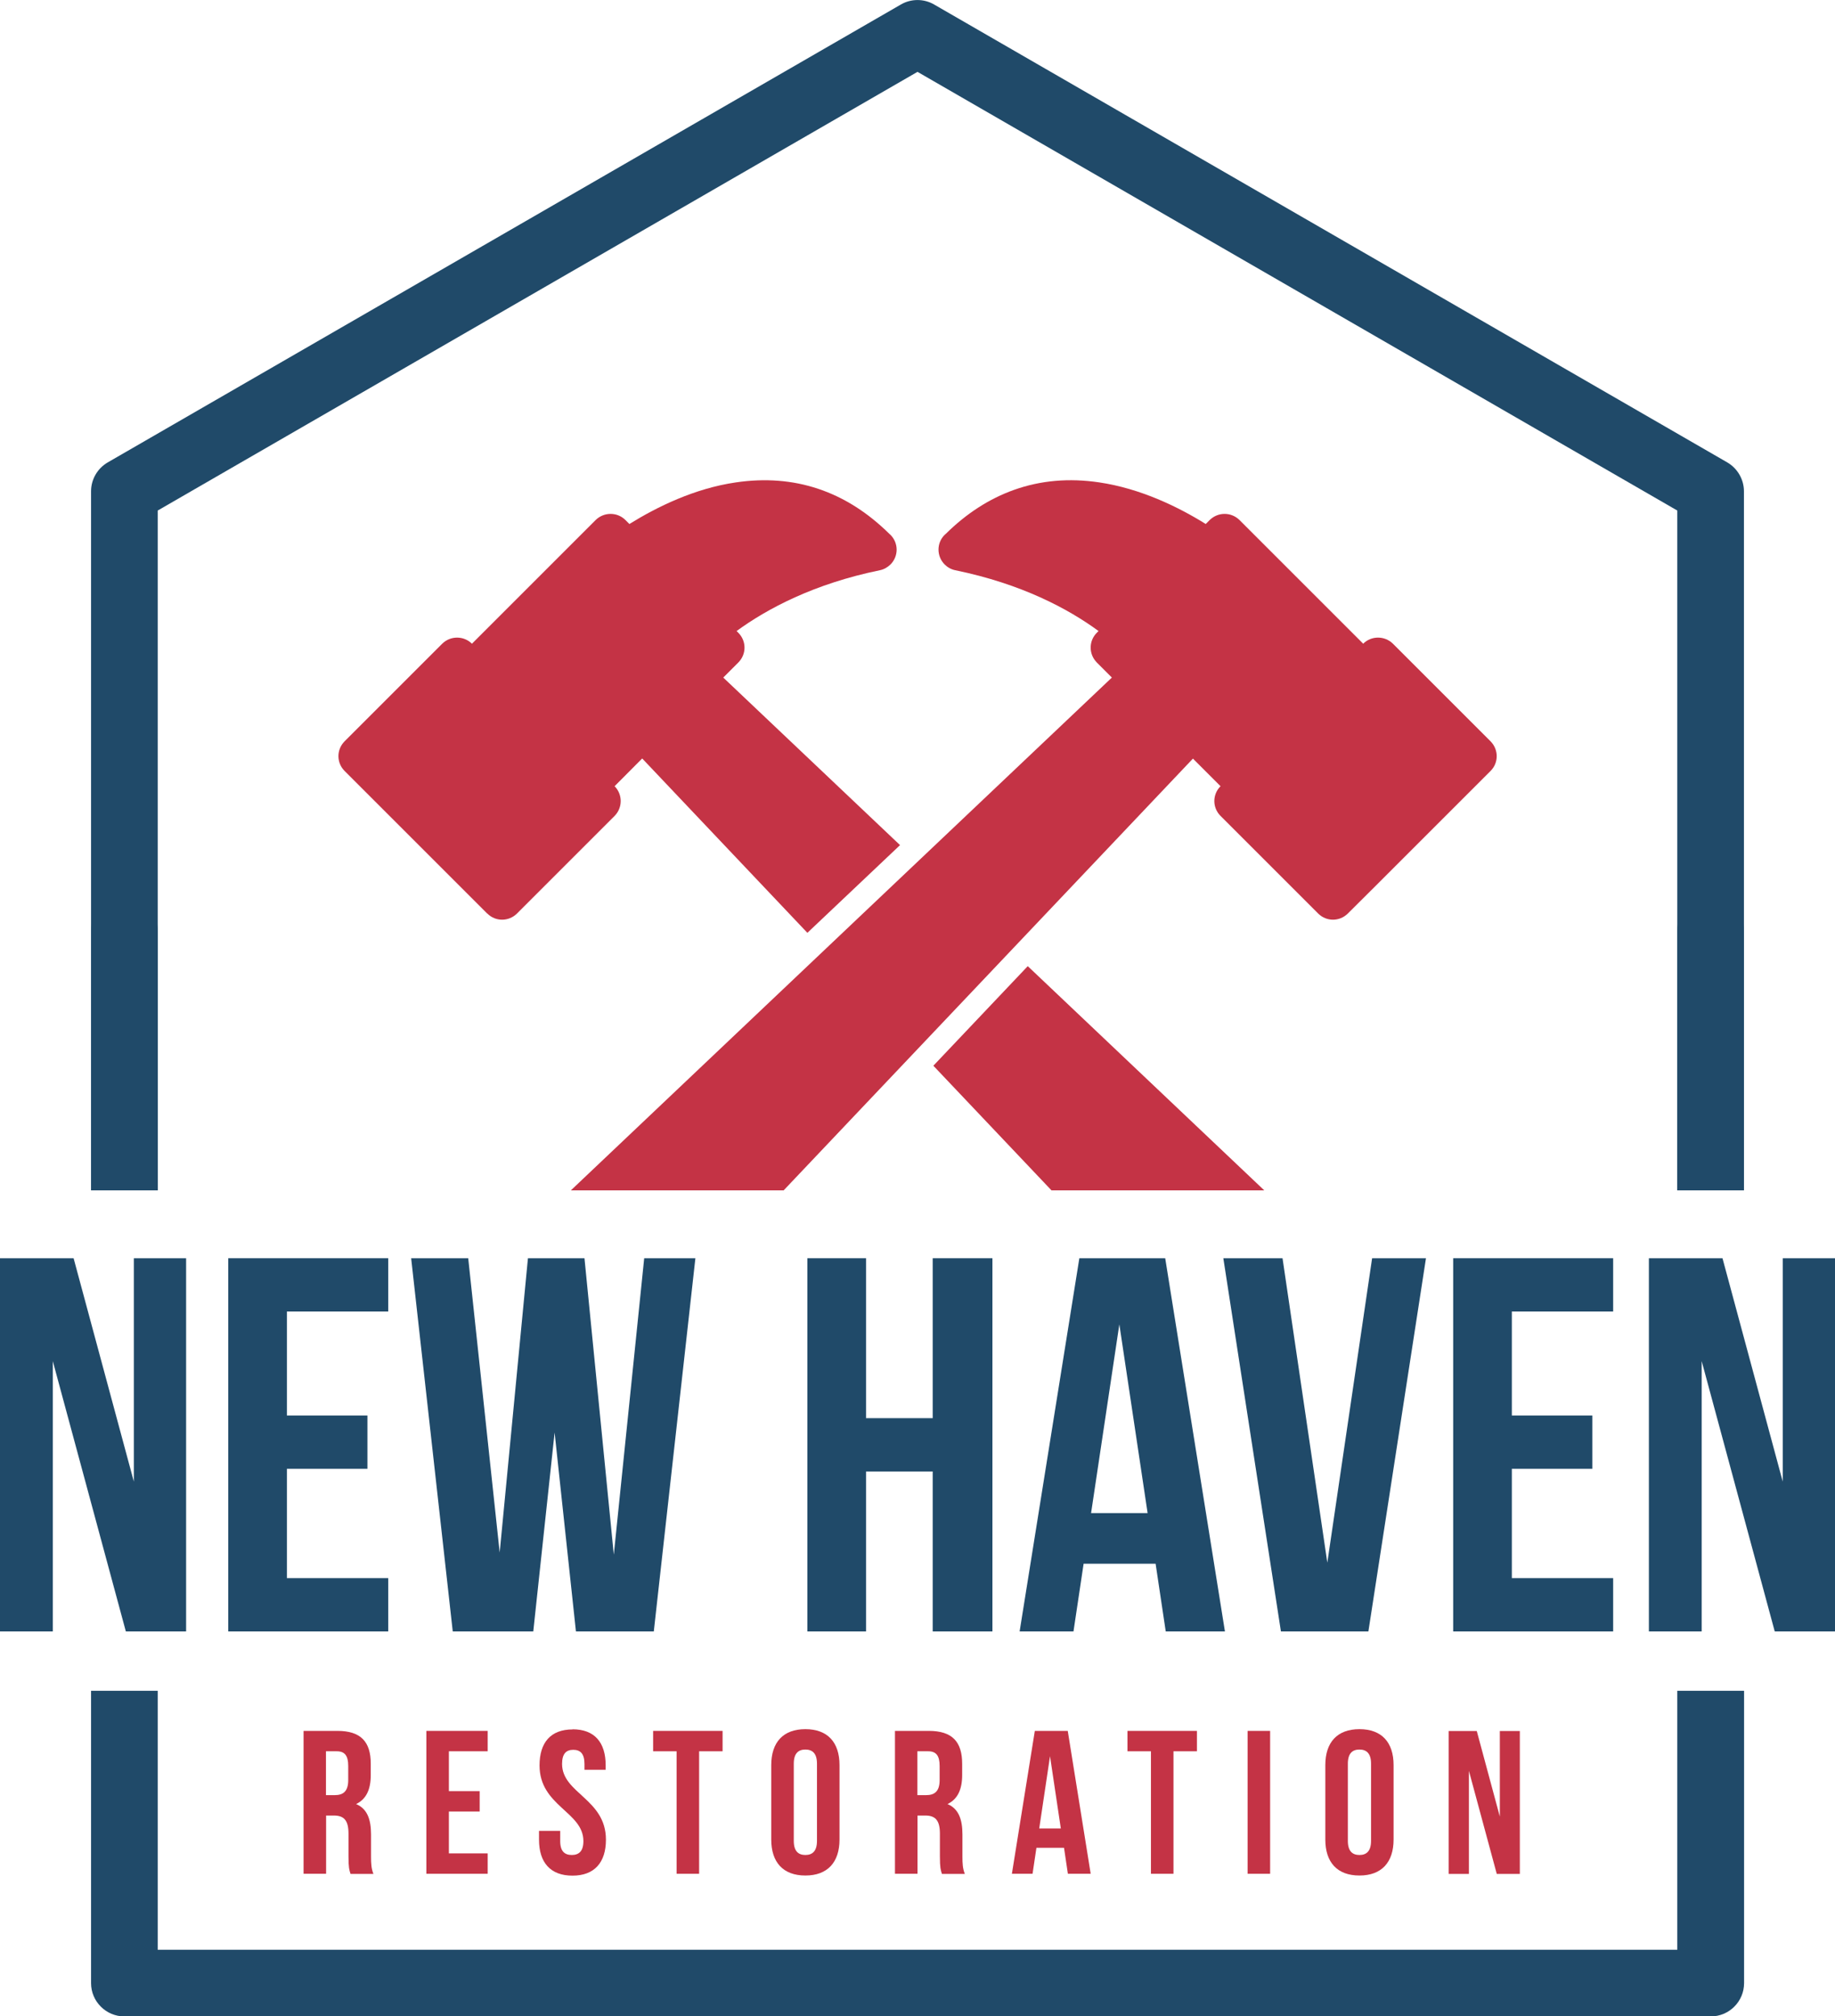
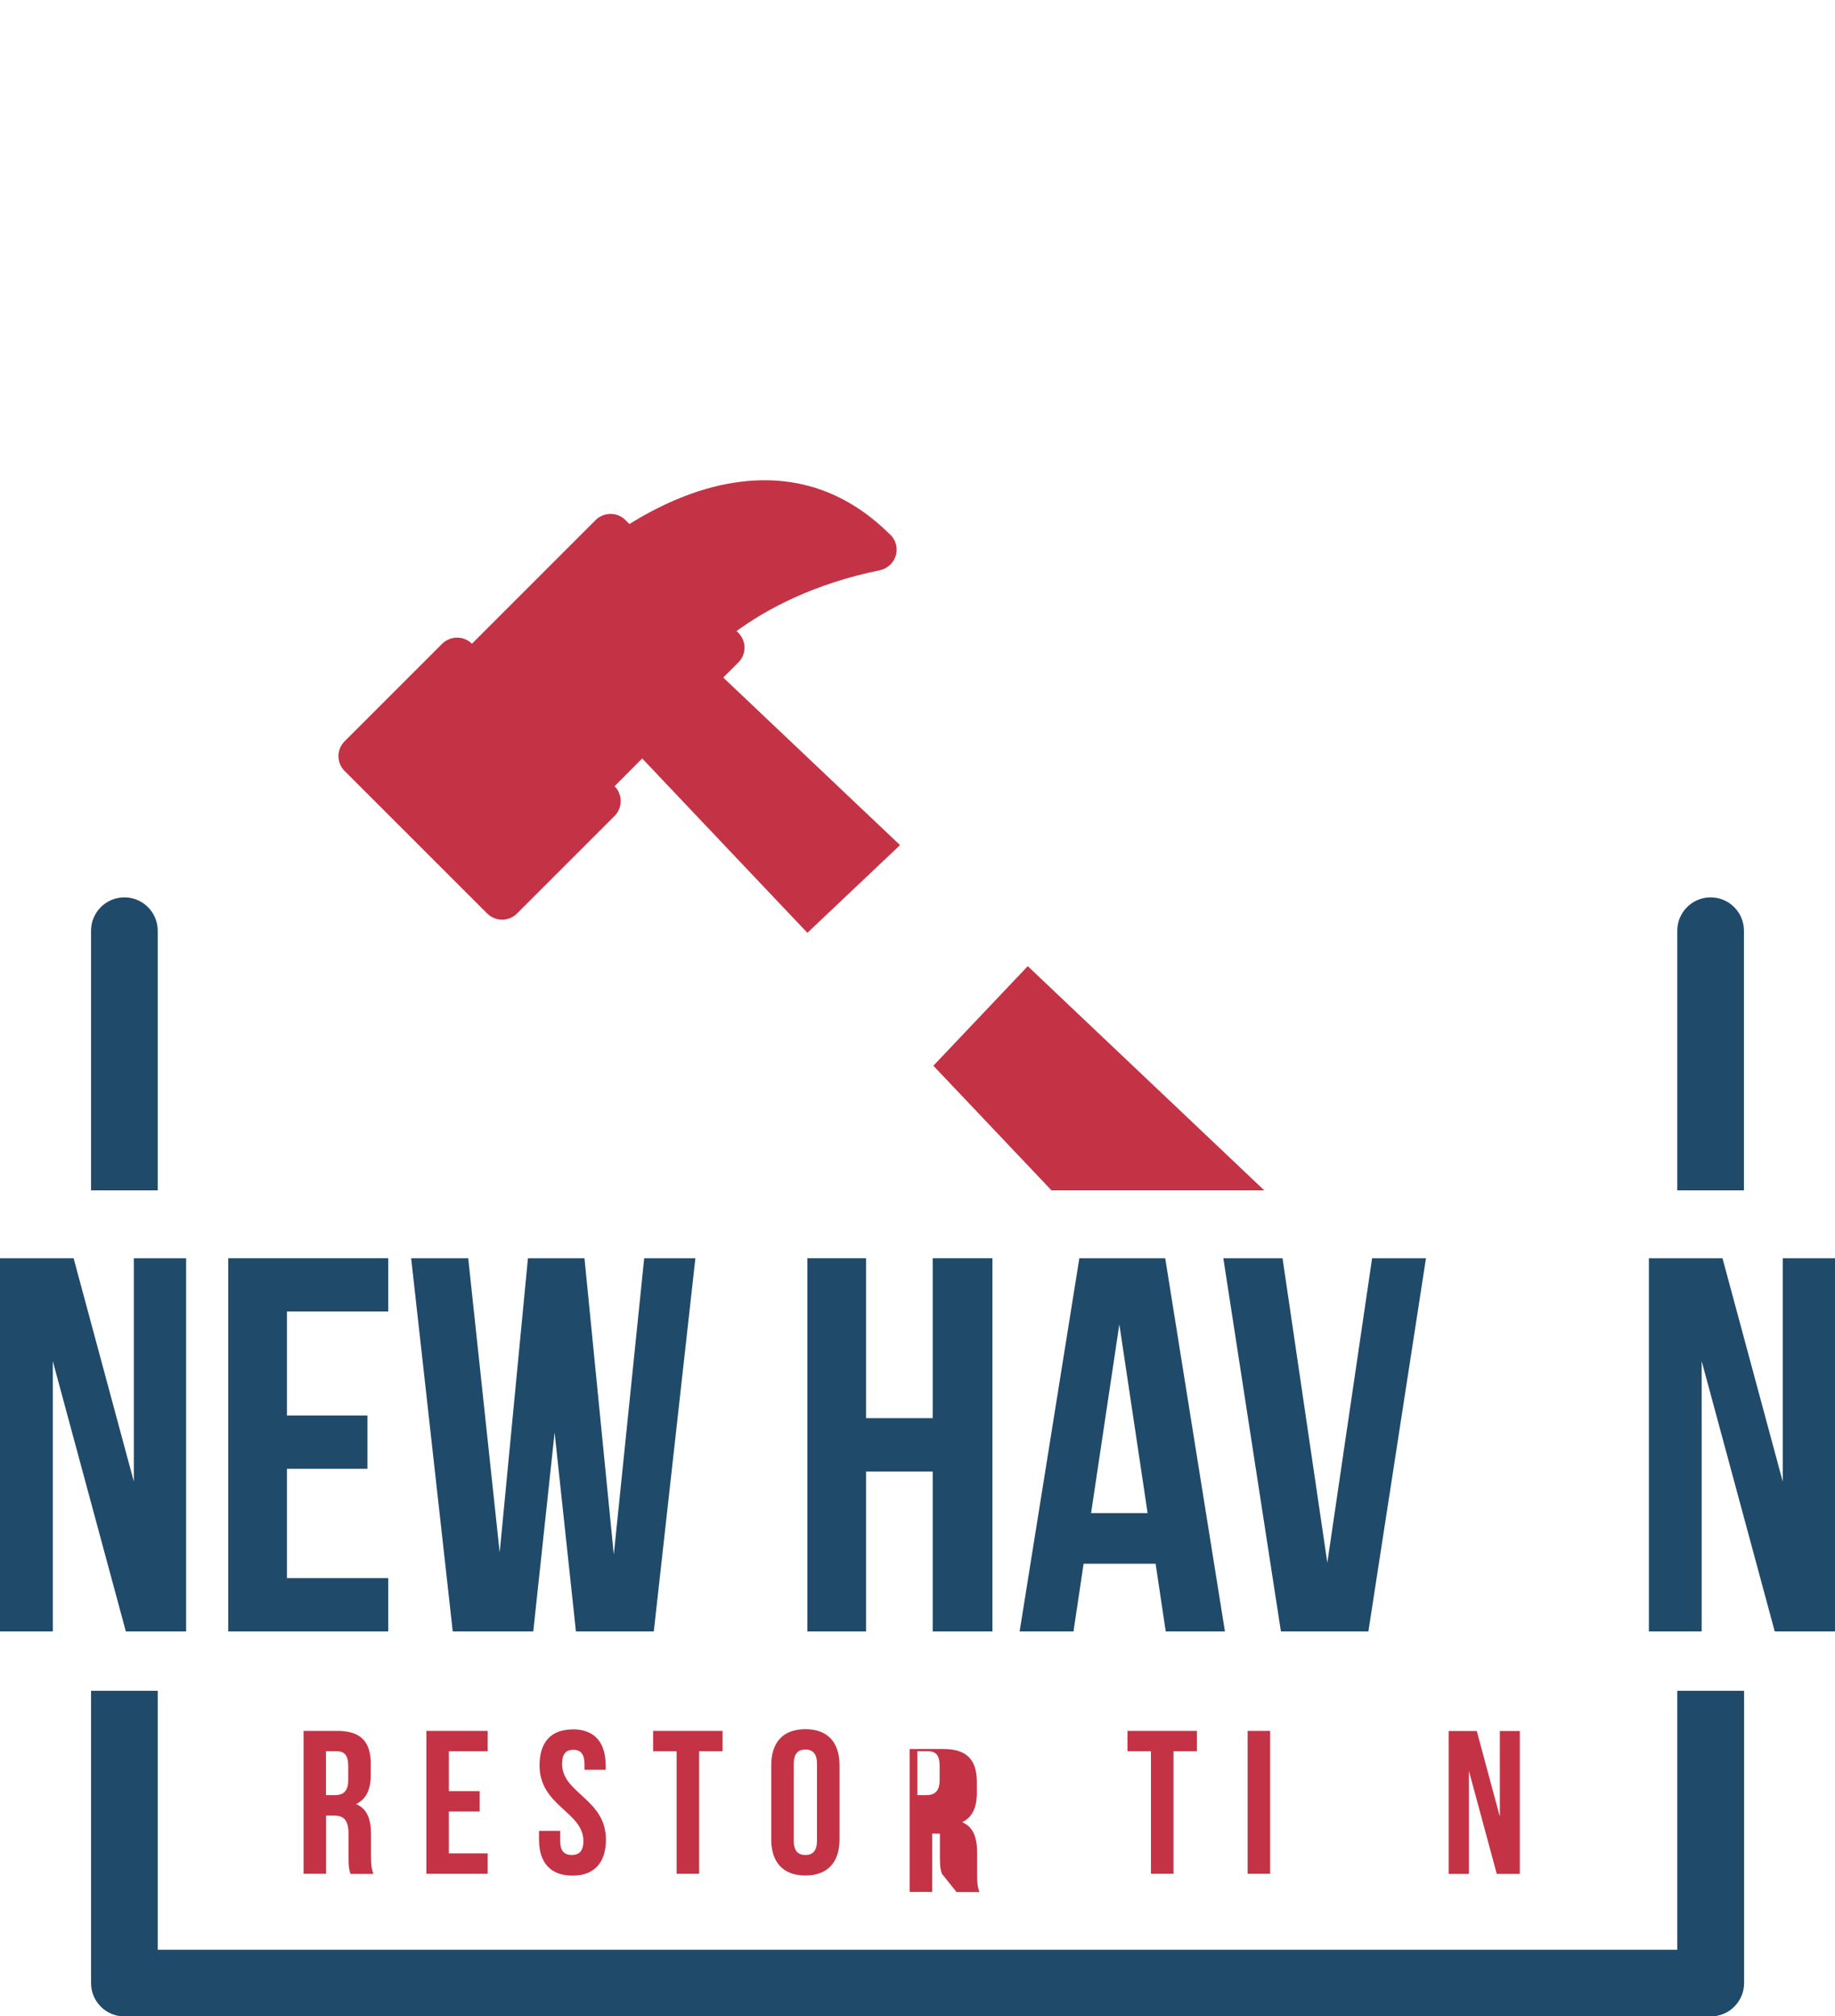
<svg xmlns="http://www.w3.org/2000/svg" id="Layer_2" data-name="Layer 2" viewBox="0 0 137.64 151.26">
  <defs>
    <style> .cls-1 { fill: #c43345; } .cls-2 { fill: #204a69; } </style>
  </defs>
  <g id="Layer_1-2" data-name="Layer 1">
    <g>
      <path class="cls-1" d="m26.29,140.57c-.09-.28-.15-.44-.15-1.32v-1.69c0-1-.34-1.36-1.1-1.36h-.58v4.37h-1.69v-10.72h2.54c1.75,0,2.5.81,2.5,2.47v.84c0,1.1-.35,1.82-1.1,2.18.84.35,1.12,1.16,1.12,2.28v1.66c0,.52.02.9.18,1.3h-1.72Zm-1.84-9.19v3.29h.66c.63,0,1.01-.28,1.01-1.13v-1.06c0-.77-.26-1.1-.86-1.1h-.81Z" />
      <path class="cls-1" d="m33.67,134.37h2.31v1.53h-2.31v3.14h2.91v1.53h-4.6v-10.72h4.6v1.53h-2.91v2.99Z" />
      <path class="cls-1" d="m42.95,129.73c1.64,0,2.48.98,2.48,2.7v.34h-1.59v-.44c0-.77-.31-1.06-.84-1.06s-.84.29-.84,1.06c0,2.21,3.29,2.62,3.29,5.68,0,1.71-.86,2.7-2.51,2.7s-2.51-.98-2.51-2.7v-.66h1.59v.77c0,.77.34,1.04.87,1.04s.87-.28.87-1.04c0-2.21-3.29-2.62-3.29-5.68,0-1.72.84-2.7,2.48-2.7Z" />
      <path class="cls-1" d="m48.99,129.85h5.21v1.53h-1.76v9.19h-1.69v-9.19h-1.76v-1.53Z" />
      <path class="cls-1" d="m57.85,132.42c0-1.72.9-2.7,2.56-2.7s2.56.98,2.56,2.7v5.58c0,1.71-.9,2.7-2.56,2.7s-2.56-.98-2.56-2.7v-5.58Zm1.69,5.68c0,.77.34,1.06.87,1.06s.87-.29.87-1.06v-5.79c0-.77-.34-1.06-.87-1.06s-.87.29-.87,1.06v5.79Z" />
-       <path class="cls-1" d="m70.65,140.57c-.09-.28-.15-.44-.15-1.32v-1.69c0-1-.34-1.36-1.1-1.36h-.58v4.37h-1.69v-10.72h2.54c1.75,0,2.5.81,2.5,2.47v.84c0,1.1-.35,1.82-1.1,2.18.84.35,1.12,1.16,1.12,2.28v1.66c0,.52.02.9.18,1.3h-1.72Zm-1.84-9.19v3.29h.66c.63,0,1.01-.28,1.01-1.13v-1.06c0-.77-.26-1.1-.86-1.1h-.81Z" />
-       <path class="cls-1" d="m81.8,140.57h-1.7l-.29-1.95h-2.07l-.29,1.95h-1.55l1.72-10.72h2.47l1.72,10.72Zm-3.85-3.4h1.62l-.81-5.42-.81,5.42Z" />
+       <path class="cls-1" d="m70.65,140.57c-.09-.28-.15-.44-.15-1.32v-1.69h-.58v4.37h-1.69v-10.72h2.54c1.75,0,2.5.81,2.5,2.47v.84c0,1.1-.35,1.82-1.1,2.18.84.35,1.12,1.16,1.12,2.28v1.66c0,.52.02.9.18,1.3h-1.72Zm-1.84-9.19v3.29h.66c.63,0,1.01-.28,1.01-1.13v-1.06c0-.77-.26-1.1-.86-1.1h-.81Z" />
      <path class="cls-1" d="m84.57,129.85h5.21v1.53h-1.76v9.19h-1.69v-9.19h-1.76v-1.53Z" />
      <path class="cls-1" d="m93.58,129.85h1.69v10.72h-1.69v-10.72Z" />
-       <path class="cls-1" d="m99.41,132.42c0-1.72.9-2.7,2.56-2.7s2.56.98,2.56,2.7v5.58c0,1.71-.9,2.7-2.56,2.7s-2.56-.98-2.56-2.7v-5.58Zm1.69,5.68c0,.77.34,1.06.87,1.06s.87-.29.87-1.06v-5.79c0-.77-.34-1.06-.87-1.06s-.87.29-.87,1.06v5.79Z" />
      <path class="cls-1" d="m110.18,132.81v7.77h-1.52v-10.72h2.11l1.73,6.42v-6.42h1.5v10.72h-1.73l-2.1-7.77Z" />
    </g>
    <g>
-       <path class="cls-1" d="m70.86,42.35c.21.21.49.37.8.43,4.96,1.02,8.45,2.88,10.74,4.56l-.13.13c-.57.57-.61,1.46-.13,2.08.04.05.08.1.13.15l1.13,1.13-40.58,38.47h15.96l30.7-32.39,1.22,1.22.85.85c-.62.62-.62,1.61,0,2.23l7.32,7.32c.62.62,1.61.62,2.23,0l2.1-2.09,8.6-8.6c.62-.61.62-1.61,0-2.23l-7.32-7.32c-.62-.61-1.62-.61-2.23,0l-9.28-9.28c-.62-.61-1.61-.61-2.23,0l-.3.3c-2.07-1.29-4.89-2.66-7.98-3.12-2.28-.34-4.41-.15-6.4.56-1.85.66-3.56,1.76-5.12,3.3-.03.02-.05.05-.08.07-.62.61-.62,1.61,0,2.23h0Z" />
      <polygon class="cls-1" points="70.01 79.95 78.87 89.3 94.83 89.3 77.09 72.48 70.01 79.95" />
      <path class="cls-1" d="m36.55,68.53c.61.62,1.61.62,2.23,0l7.32-7.32c.61-.62.61-1.61,0-2.23l2.07-2.08,12.39,13.08,6.95-6.58-13.26-12.57,1.13-1.13c.62-.62.62-1.61,0-2.23l-.13-.13c2.29-1.67,5.78-3.54,10.74-4.56.31-.06.58-.22.8-.43h0c.62-.62.62-1.61,0-2.23-.03-.03-.05-.05-.08-.07-3.25-3.21-7.12-4.51-11.52-3.86-3.09.45-5.9,1.83-7.98,3.12l-.3-.3c-.61-.61-1.61-.61-2.23,0l-9.28,9.28c-.62-.61-1.61-.61-2.23,0l-7.32,7.32c-.62.62-.62,1.61,0,2.23l10.69,10.69Z" />
    </g>
-     <path class="cls-2" d="m11.83,89.3v-51L68.82,5.39l56.99,32.91v51h5v-52.44c0-.89-.48-1.72-1.25-2.17L70.07.34c-.77-.45-1.73-.45-2.5,0L8.08,34.69c-.77.45-1.25,1.27-1.25,2.17v52.44h5Z" />
    <g>
      <path class="cls-2" d="m3.96,102.11v20.28H0v-28h5.52l4.52,16.76v-16.76h3.92v28h-4.52l-5.48-20.28Z" />
      <path class="cls-2" d="m21.52,106.19h6.04v4h-6.04v8.2h7.6v4h-12v-28h12v4h-7.6v7.8Z" />
      <path class="cls-2" d="m41.6,107.47l-1.6,14.92h-6.04l-3.12-28h4.28l2.36,22.08,2.12-22.08h4.24l2.2,22.24,2.28-22.24h3.84l-3.12,28h-5.84l-1.6-14.92Z" />
      <path class="cls-2" d="m64.96,122.39h-4.4v-28h4.4v12h5v-12h4.48v28h-4.48v-12h-5v12Z" />
      <path class="cls-2" d="m91.88,122.39h-4.44l-.76-5.08h-5.4l-.76,5.08h-4.04l4.48-28h6.44l4.48,28Zm-10.04-8.88h4.24l-2.12-14.16-2.12,14.16Z" />
      <path class="cls-2" d="m99.56,117.23l3.36-22.84h4.04l-4.32,28h-6.56l-4.32-28h4.44l3.36,22.84Z" />
-       <path class="cls-2" d="m113.4,106.19h6.04v4h-6.04v8.2h7.6v4h-12v-28h12v4h-7.6v7.8Z" />
      <path class="cls-2" d="m127.64,102.11v20.28h-3.96v-28h5.52l4.52,16.76v-16.76h3.92v28h-4.52l-5.48-20.28Z" />
    </g>
    <g>
      <path class="cls-2" d="m130.81,89.3v-19.48c0-1.38-1.12-2.5-2.5-2.5s-2.5,1.12-2.5,2.5v19.48h5Z" />
      <path class="cls-2" d="m11.83,89.3v-19.48c0-1.38-1.12-2.5-2.5-2.5s-2.5,1.12-2.5,2.5v19.48h5Z" />
      <path class="cls-2" d="m125.81,126.84v19.43H11.83v-19.43h-5v21.93c0,1.38,1.12,2.5,2.5,2.5h118.99c1.38,0,2.5-1.12,2.5-2.5v-21.93h-5Z" />
    </g>
  </g>
</svg>